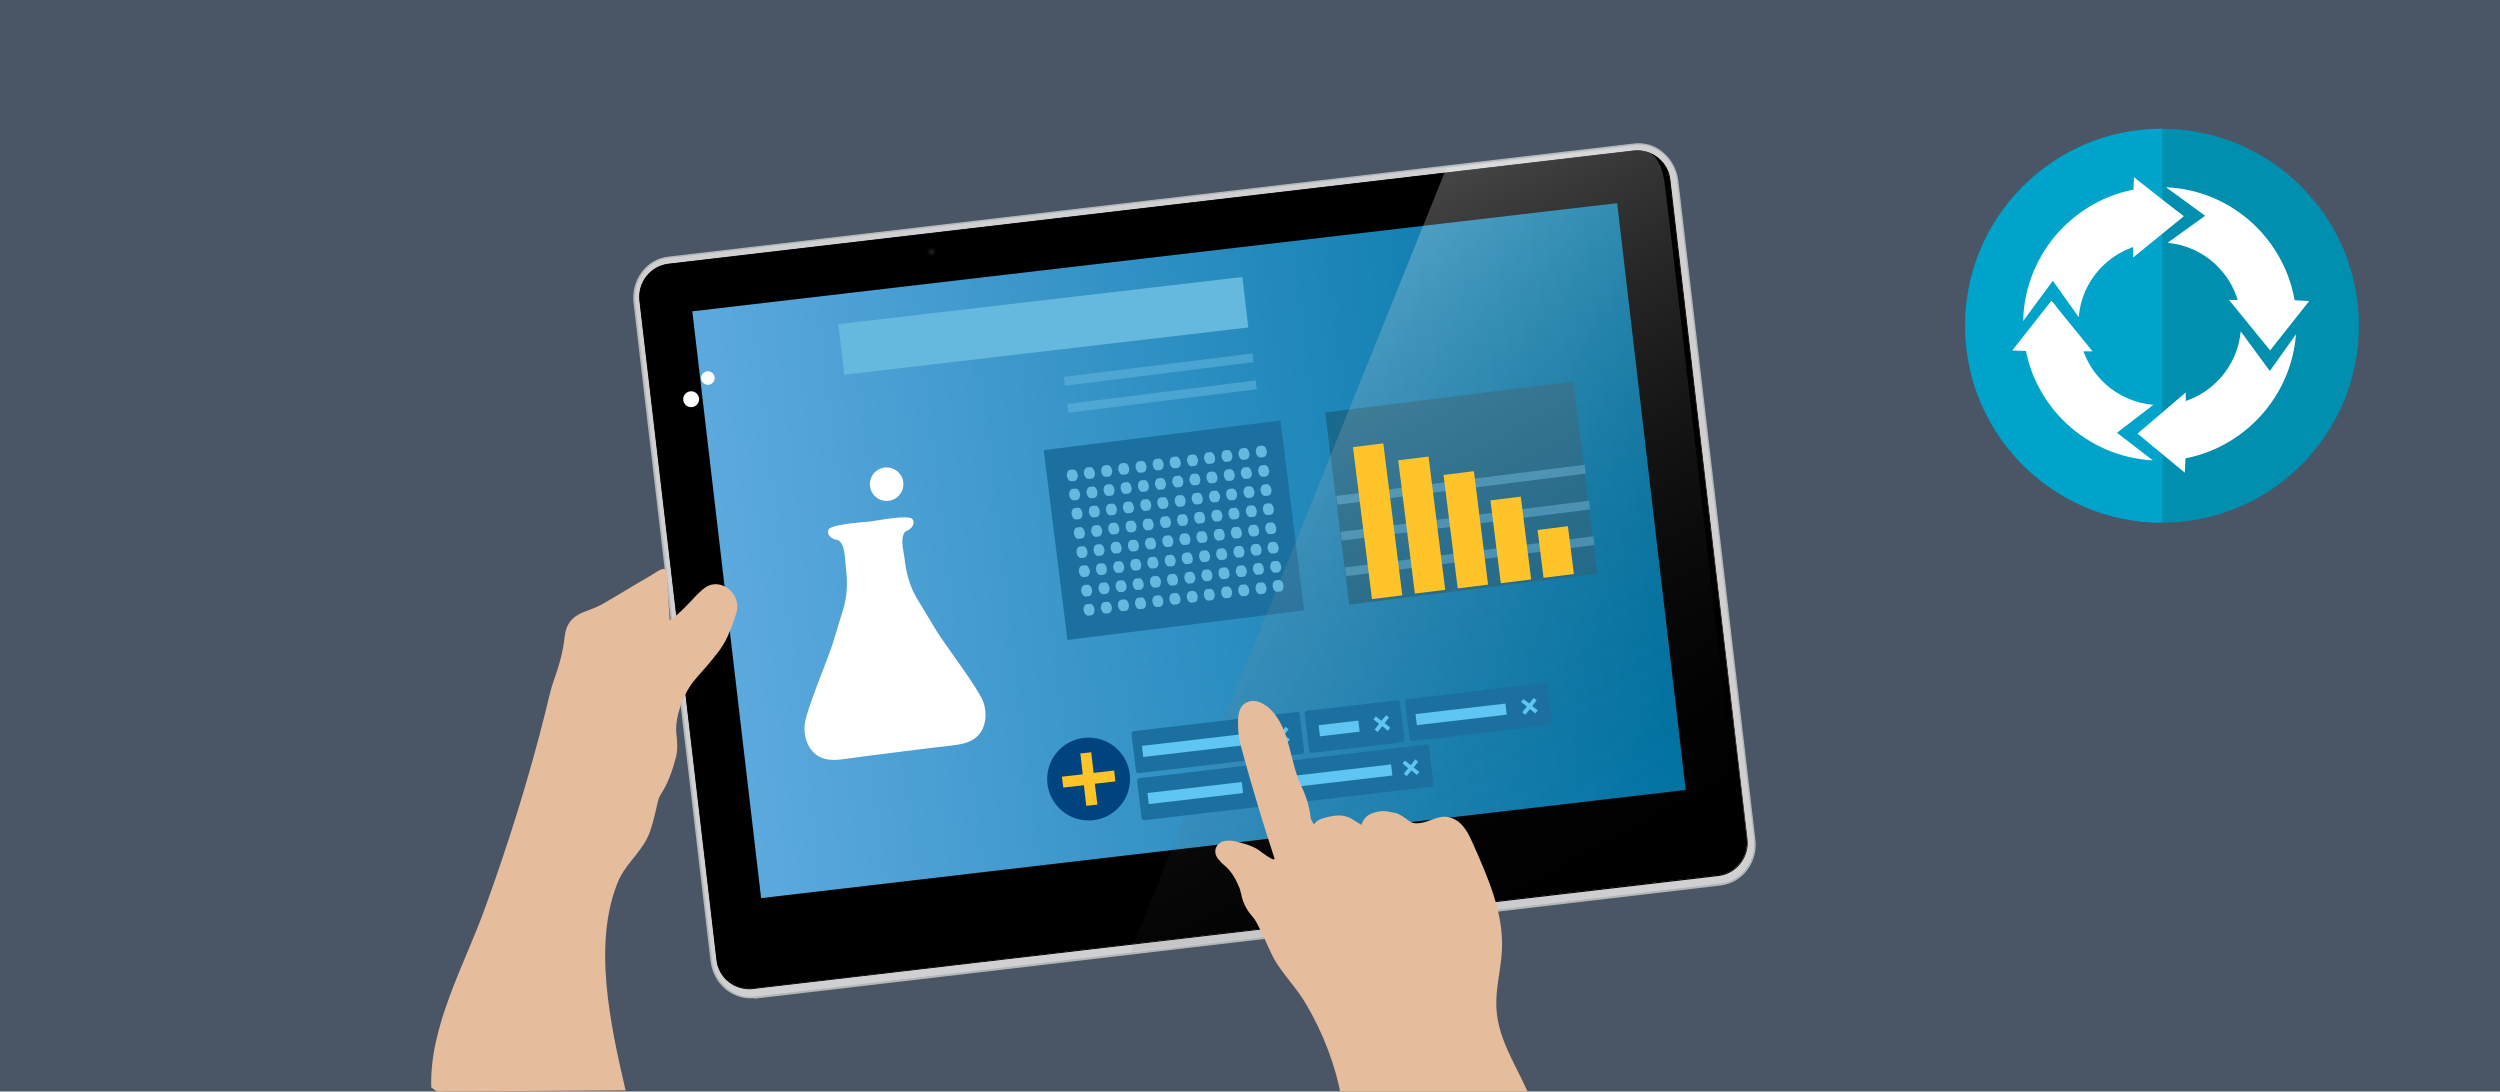
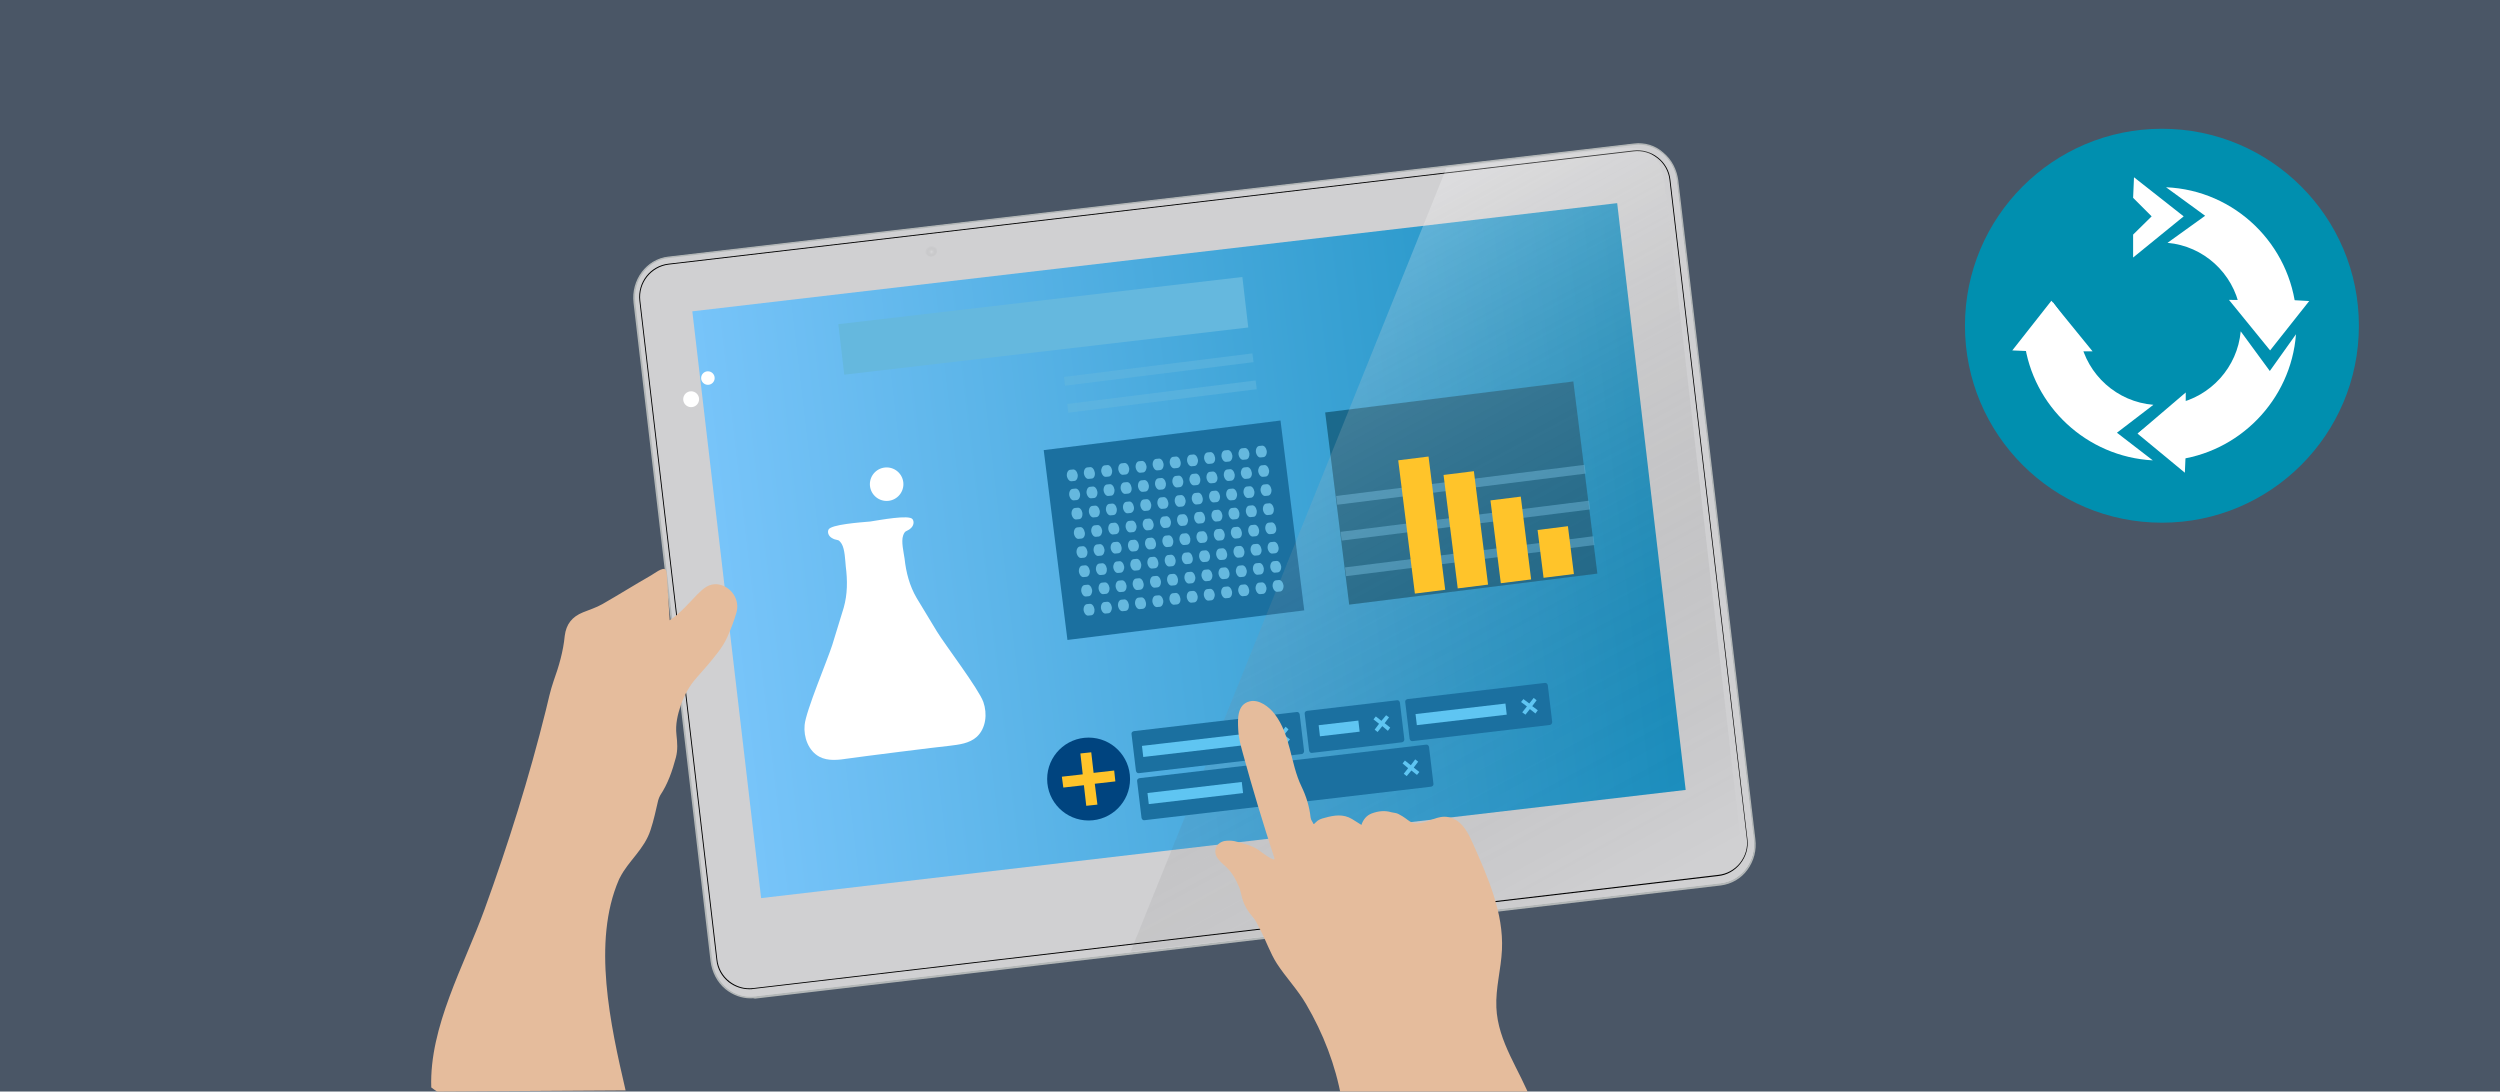
<svg xmlns="http://www.w3.org/2000/svg" version="1.1" id="레이어_1" x="0px" y="0px" viewBox="0 0 850.4 371.3" style="enable-background:new 0 0 850.4 371.3;" xml:space="preserve">
  <style type="text/css">
	.st0{fill:#4A5666;}
	.st1{fill:#008FAF;}
	.st2{fill:#00A3CA;}
	.st3{fill:#FFFFFF;}
	.st4{fill:#D0D0D2;}
	.st5{fill:#B3B7B7;}
	.st6{opacity:0.871;fill:url(#SVGID_1_);enable-background:new    ;}
	.st7{fill:#1B698C;}
	.st8{opacity:0.54;fill:none;stroke:#65B8DE;stroke-width:3;stroke-miterlimit:10;enable-background:new    ;}
	.st9{fill:#1B70A0;}
	.st10{opacity:0.264;fill:url(#SVGID_00000073719913124326534450000011594755912846835375_);enable-background:new    ;}
	.st11{fill:#00447F;}
	.st12{fill:#FFC42A;}
	.st13{fill:#5FC5F2;}
	.st14{fill:#E5BC9C;}
	.st15{fill:none;}
	.st16{fill:#65B8DE;}
	.st17{opacity:0.164;fill:url(#SVGID_00000145762242428546734120000005454953011011311745_);enable-background:new    ;}
</style>
  <rect class="st0" width="850.4" height="371.3" />
  <g>
    <g>
      <circle class="st1" cx="735.4" cy="110.8" r="67" />
-       <path class="st2" d="M735.5,177.8c-37,0-67-30-67-67s30-67,67-67" />
    </g>
    <g>
      <g>
-         <path class="st3" d="M742.7,73.4L729.5,83c-12.1,2.3-21.4,12.4-22.4,24.9l-8.8-12.4l-10.1,13.7c0.5-23.5,18.5-42.8,41.4-45.3     L742.7,73.4z" />
        <path class="st3" d="M772.2,118.8l-10.3-13.9c-2.3-12-12.3-21.2-24.6-22.3l12.8-9.2l-13.3-9.7c23.5,1,42.4,19.5,44.3,42.7     L772.2,118.8z" />
        <path class="st3" d="M698.3,102.8l9.3,12.8c2.4,11.9,12.5,21.1,24.9,22.1l-12.4,9.5l12.2,9.4c-22.5-1.2-40.9-18.4-43.7-40.5     L698.3,102.8z" />
        <path class="st3" d="M727.4,147.3l12.8-10c11.8-2.4,20.9-12.4,22-24.6l9.9,13.5l8.9-12.5c-1.7,22.4-19.4,40.5-41.6,42.8     L727.4,147.3z" />
      </g>
      <polygon class="st3" points="725.6,79.8 731.9,73.6 725.6,67.3 725.9,60.3 742.8,73.6 725.6,87.6   " />
      <polygon class="st3" points="743.5,141.2 737.3,147.5 743.5,153.8 743.2,160.8 727.1,147.5 743.5,133.5   " />
      <polygon class="st3" points="704.1,119.5 697.8,113.2 691.6,119.5 684.5,119.2 697.8,102.3 711.8,119.5   " />
      <polygon class="st3" points="765.9,102.1 772.2,108.3 778.4,102 785.5,102.4 772.2,119.2 758.2,102   " />
    </g>
  </g>
  <g>
    <g>
      <path class="st4" d="M227.2,87.5L555.9,49c7.2-0.8,13.8,4.7,14.7,12.3l26.2,224c0.9,7.7-4.2,14.5-11.5,15.4l-328.6,38.5    c-7.2,0.8-13.8-4.7-14.7-12.3l-26.2-224C214.9,95.2,220,88.3,227.2,87.5L227.2,87.5z" />
      <path class="st5" d="M255.3,339.6c-3.1,0-6-1.1-8.5-3.1c-2.9-2.4-4.6-5.8-5.1-9.5l-26.2-224c-0.9-7.8,4.4-14.8,11.7-15.7    l328.7-38.5c3.6-0.4,7.1,0.6,9.9,3.1c2.9,2.4,4.6,5.8,5.1,9.5l26.2,224c0.5,3.8-0.5,7.5-2.7,10.5c-2.2,3-5.4,4.8-9,5.3    l-328.6,38.5C256.3,339.5,255.8,339.6,255.3,339.6L255.3,339.6z M227.3,87.8c-7.1,0.8-12.1,7.6-11.2,15.1l26.2,224    c0.4,3.6,2.2,6.9,4.9,9.2c2.7,2.3,6.1,3.3,9.5,2.9l328.7-38.5c3.4-0.4,6.5-2.2,8.6-5c2.1-2.8,3.1-6.4,2.6-10.1l-26.2-224    c-0.4-3.6-2.2-6.9-4.9-9.2c-2.7-2.3-6.1-3.3-9.5-2.9L227.3,87.8L227.3,87.8z" />
-       <path d="M227.4,89.8l328.2-38.5c6.2-0.7,11.7,3.7,12.4,9.8l26.2,224.2c0.7,6.2-3.7,11.7-9.8,12.4l-328.2,38.5    c-6.2,0.7-11.7-3.7-12.4-9.8l-26.2-224.2C216.9,96.1,221.3,90.6,227.4,89.8L227.4,89.8z" />
      <path d="M255,336.5c-2.6,0-5-0.8-7.1-2.4c-2.4-1.9-3.9-4.6-4.2-7.6l-26.2-224.2c-0.7-6.2,3.7-11.9,9.9-12.6l328.2-38.5    c3-0.4,6,0.5,8.4,2.4c2.4,1.9,3.9,4.6,4.2,7.6l26.2,224.2c0.4,3-0.5,6-2.4,8.4c-1.9,2.4-4.6,3.9-7.6,4.2l-328.2,38.4    C255.9,336.5,255.5,336.5,255,336.5L255,336.5z M227.5,90c-6,0.7-10.4,6.2-9.7,12.3L244,326.4c0.3,2.9,1.8,5.6,4.1,7.4    c2.3,1.8,5.2,2.7,8.2,2.3l328.2-38.5c2.9-0.3,5.6-1.8,7.4-4.1c1.8-2.3,2.7-5.2,2.3-8.2L567.9,61.2c-0.3-2.9-1.8-5.6-4.1-7.4    c-2.3-1.8-5.2-2.7-8.2-2.3L227.5,90L227.5,90z" />
      <linearGradient id="SVGID_1_" gradientUnits="userSpaceOnUse" x1="250.278" y1="331.533" x2="566.979" y2="331.533" gradientTransform="matrix(0.993 -0.116 0.116 0.987 -39.683 -92.38)">
        <stop offset="0" style="stop-color:#6AC2FF" />
        <stop offset="1" style="stop-color:#0087BF" />
      </linearGradient>
      <polygon class="st6" points="235.5,105.9 550.1,69.1 573.4,268.7 258.9,305.5   " />
      <rect x="454.7" y="134.6" transform="matrix(0.992 -0.124 0.124 0.992 -16.985 63.16)" class="st7" width="85.1" height="65.9" />
      <line class="st8" x1="457.7" y1="194.5" x2="542.2" y2="183.9" />
      <line class="st8" x1="456.2" y1="182.4" x2="540.7" y2="171.8" />
      <line class="st8" x1="454.7" y1="170.2" x2="539.2" y2="159.6" />
      <rect x="358.9" y="147.7" transform="matrix(0.992 -0.124 0.124 0.992 -19.316 51.096)" class="st9" width="81.2" height="65.1" />
      <linearGradient id="SVGID_00000032621495236980353400000009884954408801696672_" gradientUnits="userSpaceOnUse" x1="468.603" y1="240.048" x2="559.527" y2="465.319" gradientTransform="matrix(1.002 -0.117 0.117 0.999 -73.337 -86.265)">
        <stop offset="0" style="stop-color:#FFFFFF" />
        <stop offset="1" style="stop-color:#000000;stop-opacity:0" />
      </linearGradient>
      <path style="opacity:0.264;fill:url(#SVGID_00000032621495236980353400000009884954408801696672_);enable-background:new    ;" d="    M492,57.2L384.6,323.7l209.1-23.8c0,0-26-227.7-27.5-237.8c-1.6-10.6-6.3-12.5-15.7-11.6C540.8,51.5,492,57.2,492,57.2L492,57.2z" />
      <circle class="st11" cx="370.3" cy="265" r="14.1" />
      <polygon class="st12" points="379,262.1 372,262.9 371.2,255.9 367.5,256.3 368.3,263.4 361.2,264.2 361.7,267.9 368.7,267.1     369.5,274.1 373.3,273.7 372.4,266.6 379.4,265.8   " />
      <path class="st9" d="M442.8,256.5l-55.4,6.5c-0.5,0.1-0.9-0.3-1-0.8l-1.5-12.5c-0.1-0.5,0.3-0.9,0.8-1l55.4-6.5    c0.5-0.1,0.9,0.3,1,0.8l1.5,12.5C443.6,256,443.2,256.5,442.8,256.5z" />
      <polygon class="st13" points="438.8,251.5 436.8,250 438.3,248.1 437.3,247.2 435.8,249.2 433.8,247.7 433,248.7 435,250.2     433.4,252.2 434.5,253 436,251 437.9,252.6   " />
      <path class="st9" d="M476.9,252.5l-30.6,3.6c-0.5,0.1-0.9-0.3-1-0.8l-1.5-12.5c-0.1-0.5,0.3-0.9,0.8-1l30.6-3.6    c0.5-0.1,0.9,0.3,1,0.8l1.5,12.5C477.7,252,477.4,252.4,476.9,252.5z" />
      <polygon class="st13" points="472.9,247.5 471,246 472.5,244 471.5,243.3 469.9,245.2 468,243.7 467.2,244.7 469.1,246.2     467.6,248.2 468.6,249 470.2,247 472.1,248.6   " />
      <path class="st9" d="M527.2,246.6l-46.7,5.5c-0.5,0.1-0.9-0.3-1-0.8l-1.5-12.5c-0.1-0.5,0.3-0.9,0.8-1l46.7-5.5    c0.5-0.1,0.9,0.3,1,0.8l1.5,12.5C528,246.1,527.6,246.6,527.2,246.6z" />
      <polygon class="st13" points="523.1,241.6 521.2,240.2 522.7,238.2 521.7,237.4 520.2,239.3 518.2,237.8 517.4,238.8 519.4,240.3     517.8,242.3 518.9,243.1 520.4,241.2 522.3,242.7   " />
      <path class="st9" d="M486.8,267.6l-46.7,5.5c-0.5,0.1-0.9-0.3-1-0.8l-1.5-12.5c-0.1-0.5,0.3-0.9,0.8-1l46.7-5.5    c0.5-0.1,0.9,0.3,1,0.8l1.5,12.5C487.7,267.1,487.3,267.5,486.8,267.6z" />
      <polygon class="st13" points="482.8,262.6 480.9,261.1 482.4,259.1 481.4,258.3 479.9,260.3 477.9,258.7 477.1,259.7 479,261.3     477.5,263.2 478.5,264 480.1,262.1 482,263.6   " />
      <path class="st9" d="M436,273.5l-46.7,5.5c-0.5,0.1-0.9-0.3-1-0.8l-1.5-12.5c-0.1-0.5,0.3-0.9,0.8-1l46.7-5.5    c0.5-0.1,0.9,0.3,1,0.8l1.5,12.5C436.8,273.1,436.4,273.5,436,273.5L436,273.5z" />
      <polygon class="st13" points="431.9,268.6 430,267 431.5,265.1 430.5,264.3 428.9,266.2 427,264.7 426.2,265.7 428.2,267.2     426.6,269.2 427.6,270 429.2,268 431.1,269.6   " />
      <rect x="388.7" y="251.4" transform="matrix(0.993 -0.116 0.116 0.993 -26.692 49.17)" class="st13" width="38.7" height="3.8" />
      <rect x="448.9" y="245.8" transform="matrix(0.993 -0.116 0.116 0.993 -25.718 54.679)" class="st13" width="13.6" height="3.8" />
      <rect x="481.8" y="241" transform="matrix(0.993 -0.116 0.116 0.993 -24.875 59.47)" class="st13" width="30.8" height="3.8" />
-       <rect x="441.4" y="261.8" transform="matrix(0.993 -0.116 0.116 0.993 -27.569 55.005)" class="st13" width="32.3" height="3.8" />
      <rect x="390.6" y="267.8" transform="matrix(0.993 -0.116 0.116 0.993 -28.603 49.133)" class="st13" width="32.3" height="3.8" />
      <path class="st14" d="M244.4,198.8c-3.2-0.5-5.2,1.4-7.3,3.5c-2.8,2.9-5.9,6.5-9.3,8.7c-0.3-5.2-0.7-10.4-1-15.7    c0-0.5-0.1-1.1-0.4-1.5c-0.9-1.1-4.1,1.5-4.9,1.9c-5.6,3.2-11,6.6-16.6,9.8c-2.1,1.2-4.4,1.9-6.6,2.8c-3.7,1.5-5.7,4-6.2,8    c-0.5,5.3-2,10.4-3.8,15.4c-1.1,3.2-1.8,6.5-2.6,9.8c-5.7,23-12.8,45.6-20.9,67.9c-6.9,19-18.8,39.9-18.1,60.5    c0.7,0.5,1.3,1,2,1.4l64.1-0.4c-5.2-22.4-11.4-50.5-2.3-71.6c0.1-0.3,0.3-0.6,0.4-0.8c2.8-5.6,8.3-9.6,10.4-16.2    c1.1-3.3,1.8-6.7,2.6-10.1c0.2-0.6,0.4-1.2,0.7-1.7c2.6-3.9,4.1-8.3,5.3-12.8c0.7-2.6,0.5-5.1,0.2-7.8c-0.4-3.5,0.4-6.8,1.5-10.1    c1.2-3.4,2.9-6.5,5.3-9.2c2.6-2.9,5.1-5.8,7.4-8.8c1.2-1.6,2.3-3.3,3.1-5.1c1.2-2.7,2.3-5.5,3.1-8.3    C251.8,204,248.7,199.5,244.4,198.8L244.4,198.8z" />
      <line class="st15" x1="364.3" y1="161.8" x2="430.3" y2="153.5" />
      <path class="st16" d="M429.8,155.5l-1,0.1c-0.7,0.1-1.4-0.7-1.6-1.8c-0.1-1.1,0.4-2,1.1-2.1l1-0.1c0.7-0.1,1.4,0.7,1.6,1.8    C431,154.5,430.5,155.4,429.8,155.5z M423.9,156.3l-1,0.1c-0.7,0.1-1.4-0.7-1.6-1.8c-0.1-1,0.4-2,1.1-2.1l1-0.1    c0.7-0.1,1.4,0.7,1.6,1.8C425.1,155.2,424.7,156.2,423.9,156.3z M418.1,157l-1,0.1c-0.7,0.1-1.4-0.7-1.6-1.8    c-0.1-1.1,0.4-2,1.1-2.1l1-0.1c0.7-0.1,1.4,0.7,1.6,1.8C419.3,156,418.8,156.9,418.1,157L418.1,157z M412.2,157.7l-1,0.1    c-0.7,0.1-1.4-0.7-1.6-1.8c-0.1-1.1,0.4-2,1.1-2.1l1-0.1c0.7-0.1,1.4,0.7,1.6,1.8C413.5,156.7,413,157.6,412.2,157.7z     M406.4,158.5l-1,0.1c-0.7,0.1-1.4-0.7-1.6-1.8c-0.1-1.1,0.4-2,1.1-2.1l1-0.1c0.7-0.1,1.4,0.7,1.6,1.8    C407.6,157.4,407.1,158.4,406.4,158.5z M400.5,159.2l-1,0.1c-0.7,0.1-1.4-0.7-1.6-1.8c-0.1-1.1,0.4-2,1.1-2.1l1-0.1    c0.7-0.1,1.4,0.7,1.6,1.8C401.8,158.2,401.3,159.1,400.5,159.2z M394.7,159.9l-1,0.1c-0.7,0.1-1.4-0.7-1.6-1.8    c-0.1-1.1,0.4-2,1.1-2.1l1-0.1c0.7-0.1,1.4,0.7,1.6,1.8C395.9,158.9,395.4,159.8,394.7,159.9z M388.9,160.7l-1,0.1    c-0.7,0.1-1.4-0.7-1.6-1.8c-0.1-1.1,0.4-2,1.1-2.1l1-0.1c0.7-0.1,1.4,0.7,1.6,1.8C390.1,159.6,389.6,160.6,388.9,160.7z     M383,161.4l-1,0.1c-0.7,0.1-1.4-0.7-1.6-1.8c-0.1-1.1,0.4-2,1.1-2.1l1-0.1c0.7-0.1,1.4,0.7,1.6,1.8    C384.2,160.4,383.7,161.3,383,161.4z M377.2,162.1l-1,0.1c-0.7,0.1-1.4-0.7-1.6-1.8c-0.1-1,0.4-2,1.1-2.1l1-0.1    c0.7-0.1,1.4,0.7,1.6,1.8C378.4,161.1,377.9,162,377.2,162.1z M371.3,162.8l-1,0.1c-0.7,0.1-1.4-0.7-1.6-1.8    c-0.1-1.1,0.4-2,1.1-2.1l1-0.1c0.7-0.1,1.4,0.7,1.6,1.8C372.6,161.8,372.1,162.8,371.3,162.8z M365.5,163.6l-1,0.1    c-0.7,0.1-1.4-0.7-1.6-1.8c-0.1-1.1,0.4-2,1.1-2.1l1-0.1c0.7-0.1,1.4,0.7,1.6,1.8C366.7,162.6,366.2,163.5,365.5,163.6z" />
      <line class="st15" x1="365.1" y1="168.3" x2="431.1" y2="160" />
      <path class="st16" d="M430.6,162.1l-1,0.1c-0.7,0.1-1.4-0.7-1.6-1.8c-0.1-1,0.4-2,1.1-2.1l1-0.1c0.7-0.1,1.4,0.7,1.6,1.8    C431.8,161,431.3,162,430.6,162.1z M424.7,162.8l-1,0.1c-0.7,0.1-1.4-0.7-1.6-1.8c-0.1-1,0.4-2,1.1-2.1l1-0.1    c0.7-0.1,1.4,0.7,1.6,1.8C426,161.7,425.5,162.7,424.7,162.8z M418.9,163.5l-1,0.1c-0.7,0.1-1.4-0.7-1.6-1.8    c-0.1-1.1,0.4-2,1.1-2.1l1-0.1c0.7-0.1,1.4,0.7,1.6,1.8C420.1,162.5,419.6,163.4,418.9,163.5L418.9,163.5z M413,164.3l-1,0.1    c-0.7,0.1-1.4-0.7-1.6-1.8c-0.1-1.1,0.4-2,1.1-2.1l1-0.1c0.7-0.1,1.4,0.7,1.6,1.8C414.3,163.2,413.8,164.2,413,164.3z M407.2,165    l-1,0.1c-0.7,0.1-1.4-0.7-1.6-1.8c-0.1-1,0.4-2,1.1-2.1l1-0.1c0.7-0.1,1.4,0.7,1.6,1.8C408.4,163.9,408,164.9,407.2,165z     M401.4,165.7l-1,0.1c-0.7,0.1-1.4-0.7-1.6-1.8c-0.1-1.1,0.4-2,1.1-2.1l1-0.1c0.7-0.1,1.4,0.7,1.6,1.8    C402.6,164.7,402.1,165.6,401.4,165.7z M395.5,166.5l-1,0.1c-0.7,0.1-1.4-0.7-1.6-1.8c-0.1-1.1,0.4-2,1.1-2.1l1-0.1    c0.7-0.1,1.4,0.7,1.6,1.8C396.7,165.4,396.3,166.3,395.5,166.5z M389.7,167.2l-1,0.1c-0.7,0.1-1.4-0.7-1.6-1.8    c-0.1-1.1,0.4-2,1.1-2.1l1-0.1c0.7-0.1,1.4,0.7,1.6,1.8C390.9,166.2,390.4,167.1,389.7,167.2z M383.8,167.9l-1,0.1    c-0.7,0.1-1.4-0.7-1.6-1.8c-0.1-1.1,0.4-2,1.1-2.1l1-0.1c0.7-0.1,1.4,0.7,1.6,1.8C385.1,166.9,384.6,167.8,383.8,167.9z     M378,168.6l-1,0.1c-0.7,0.1-1.4-0.7-1.6-1.8c-0.1-1.1,0.4-2,1.1-2.1l1-0.1c0.7-0.1,1.4,0.7,1.6,1.8    C379.2,167.6,378.7,168.6,378,168.6z M372.2,169.4l-1,0.1c-0.7,0.1-1.4-0.7-1.6-1.8c-0.1-1,0.4-2,1.1-2.1l1-0.1    c0.7-0.1,1.4,0.7,1.6,1.8C373.4,168.4,372.9,169.3,372.2,169.4z M366.3,170.1l-1,0.1c-0.7,0.1-1.4-0.7-1.6-1.8    c-0.1-1.1,0.4-2,1.1-2.1l1-0.1c0.7-0.1,1.4,0.7,1.6,1.8C367.5,169.1,367,170,366.3,170.1z" />
      <line class="st15" x1="365.9" y1="174.9" x2="431.9" y2="166.6" />
      <path class="st16" d="M431.4,168.6l-1,0.1c-0.7,0.1-1.4-0.7-1.6-1.8c-0.1-1,0.4-2,1.1-2.1l1-0.1c0.7-0.1,1.4,0.7,1.6,1.8    C432.6,167.6,432.1,168.5,431.4,168.6z M425.6,169.3l-1,0.1c-0.7,0.1-1.4-0.7-1.6-1.8c-0.1-1.1,0.4-2,1.1-2.1l1-0.1    c0.7-0.1,1.4,0.7,1.6,1.8C426.8,168.3,426.3,169.2,425.6,169.3z M419.7,170.1l-1,0.1c-0.7,0.1-1.4-0.7-1.6-1.8    c-0.1-1.1,0.4-2,1.1-2.1l1-0.1c0.7-0.1,1.4,0.7,1.6,1.8C420.9,169,420.4,170,419.7,170.1L419.7,170.1z M413.9,170.8l-1,0.1    c-0.7,0.1-1.4-0.7-1.6-1.8c-0.1-1.1,0.4-2,1.1-2.1l1-0.1c0.7-0.1,1.4,0.7,1.6,1.8C415.1,169.8,414.6,170.7,413.9,170.8z     M408,171.5l-1,0.1c-0.7,0.1-1.4-0.7-1.6-1.8c-0.1-1.1,0.4-2,1.1-2.1l1-0.1c0.7-0.1,1.4,0.7,1.6,1.8S408.8,171.4,408,171.5z     M402.2,172.3l-1,0.1c-0.7,0.1-1.4-0.7-1.6-1.8c-0.1-1.1,0.4-2,1.1-2.1l1-0.1c0.7-0.1,1.4,0.7,1.6,1.8    C403.4,171.2,402.9,172.2,402.2,172.3z M396.3,173l-1,0.1c-0.7,0.1-1.4-0.7-1.6-1.8c-0.1-1.1,0.4-2,1.1-2.1l1-0.1    c0.7-0.1,1.4,0.7,1.6,1.8C397.6,171.9,397.1,172.9,396.3,173z M390.5,173.7l-1,0.1c-0.7,0.1-1.4-0.7-1.6-1.8    c-0.1-1.1,0.4-2,1.1-2.1l1-0.1c0.7-0.1,1.4,0.7,1.6,1.8C391.7,172.7,391.2,173.6,390.5,173.7z M384.6,174.5l-1,0.1    c-0.7,0.1-1.4-0.7-1.6-1.8c-0.1-1.1,0.4-2,1.1-2.1l1-0.1c0.7-0.1,1.4,0.7,1.6,1.8C385.9,173.4,385.4,174.3,384.6,174.5z     M378.8,175.2l-1,0.1c-0.7,0.1-1.4-0.7-1.6-1.8c-0.1-1.1,0.4-2,1.1-2.1l1-0.1c0.7-0.1,1.4,0.7,1.6,1.8    C380,174.1,379.6,175.1,378.8,175.2z M373,175.9l-1,0.1c-0.7,0.1-1.4-0.7-1.6-1.8c-0.1-1.1,0.4-2,1.1-2.1l1-0.1    c0.7-0.1,1.4,0.7,1.6,1.8C374.2,174.9,373.7,175.8,373,175.9z M367.1,176.6l-1,0.1c-0.7,0.1-1.4-0.7-1.6-1.8    c-0.1-1.1,0.4-2,1.1-2.1l1-0.1c0.7-0.1,1.4,0.7,1.6,1.8C368.3,175.6,367.9,176.5,367.1,176.6z" />
      <line class="st15" x1="366.7" y1="181.4" x2="432.7" y2="173.1" />
      <path class="st16" d="M432.2,175.1l-1,0.1c-0.7,0.1-1.4-0.7-1.6-1.8c-0.1-1.1,0.4-2,1.1-2.1l1-0.1c0.7-0.1,1.4,0.7,1.6,1.8    C433.4,174.1,433,175,432.2,175.1z M426.4,175.8l-1,0.1c-0.7,0.1-1.4-0.7-1.6-1.8c-0.1-1.1,0.4-2,1.1-2.1l1-0.1    c0.7-0.1,1.4,0.7,1.6,1.8C427.6,174.8,427.1,175.8,426.4,175.8z M420.5,176.6l-1,0.1c-0.7,0.1-1.4-0.7-1.6-1.8    c-0.1-1.1,0.4-2,1.1-2.1l1-0.1c0.7-0.1,1.4,0.7,1.6,1.8C421.7,175.6,421.3,176.5,420.5,176.6z M414.7,177.3l-1,0.1    c-0.7,0.1-1.4-0.7-1.6-1.8c-0.1-1.1,0.4-2,1.1-2.1l1-0.1c0.7-0.1,1.4,0.7,1.6,1.8C415.9,176.3,415.4,177.2,414.7,177.3z     M408.8,178l-1,0.1c-0.7,0.1-1.4-0.7-1.6-1.8c-0.1-1.1,0.4-2,1.1-2.1l1-0.1c0.7-0.1,1.4,0.7,1.6,1.8    C410.1,177,409.6,178,408.8,178z M403,178.8l-1,0.1c-0.7,0.1-1.4-0.7-1.6-1.8c-0.1-1.1,0.4-2,1.1-2.1l1-0.1    c0.7-0.1,1.4,0.7,1.6,1.8C404.2,177.7,403.7,178.7,403,178.8z M397.2,179.5l-1,0.1c-0.7,0.1-1.4-0.7-1.6-1.8    c-0.1-1.1,0.4-2,1.1-2.1l1-0.1c0.7-0.1,1.4,0.7,1.6,1.8C398.4,178.5,397.9,179.4,397.2,179.5z M391.3,180.3l-1,0.1    c-0.7,0.1-1.4-0.7-1.6-1.8c-0.1-1.1,0.4-2,1.1-2.1l1-0.1c0.7-0.1,1.4,0.7,1.6,1.8C392.6,179.2,392,180.2,391.3,180.3z M385.5,181    l-1,0.1c-0.7,0.1-1.4-0.7-1.6-1.8c-0.1-1.1,0.4-2,1.1-2.1l1-0.1c0.7-0.1,1.4,0.7,1.6,1.8C386.7,179.9,386.2,180.9,385.5,181z     M379.6,181.7l-1,0.1c-0.7,0.1-1.4-0.7-1.6-1.8c-0.1-1.1,0.4-2,1.1-2.1l1-0.1c0.7-0.1,1.4,0.7,1.6,1.8    C380.9,180.7,380.4,181.6,379.6,181.7z M373.8,182.5l-1,0.1c-0.7,0.1-1.4-0.7-1.6-1.8c-0.1-1.1,0.4-2,1.1-2.1l1-0.1    c0.7-0.1,1.4,0.7,1.6,1.8C375,181.4,374.5,182.3,373.8,182.5z M367.9,183.2l-1,0.1c-0.7,0.1-1.4-0.7-1.6-1.8    c-0.1-1.1,0.4-2,1.1-2.1l1-0.1c0.7-0.1,1.4,0.7,1.6,1.8C369.2,182.1,368.7,183.1,367.9,183.2z" />
      <line class="st15" x1="367.5" y1="187.9" x2="433.6" y2="179.6" />
      <path class="st16" d="M433,181.6l-1,0.1c-0.7,0.1-1.4-0.7-1.6-1.8c-0.1-1.1,0.4-2,1.1-2.1l1-0.1c0.7-0.1,1.4,0.7,1.6,1.8    C434.3,180.6,433.8,181.5,433,181.6z M427.2,182.4l-1,0.1c-0.7,0.1-1.4-0.7-1.6-1.8c-0.1-1.1,0.4-2,1.1-2.1l1-0.1    c0.7-0.1,1.4,0.7,1.6,1.8C428.4,181.4,427.9,182.3,427.2,182.4z M421.3,183.1l-1,0.1c-0.7,0.1-1.4-0.7-1.6-1.8    c-0.1-1.1,0.4-2,1.1-2.1l1-0.1c0.7-0.1,1.4,0.7,1.6,1.8C422.6,182.1,422.1,183,421.3,183.1z M415.5,183.8l-1,0.1    c-0.7,0.1-1.4-0.7-1.6-1.8c-0.1-1.1,0.4-2,1.1-2.1l1-0.1c0.7-0.1,1.4,0.7,1.6,1.8C416.7,182.8,416.2,183.8,415.5,183.8z     M409.6,184.6l-1,0.1c-0.7,0.1-1.4-0.7-1.6-1.8c-0.1-1.1,0.4-2,1.1-2.1l1-0.1c0.7-0.1,1.4,0.7,1.6,1.8    C410.9,183.6,410.4,184.5,409.6,184.6z M403.8,185.3l-1,0.1c-0.7,0.1-1.4-0.7-1.6-1.8c-0.1-1.1,0.4-2,1.1-2.1l1-0.1    c0.7-0.1,1.4,0.7,1.6,1.8C405,184.3,404.6,185.2,403.8,185.3z M398,186l-1,0.1c-0.7,0.1-1.4-0.7-1.6-1.8c-0.1-1.1,0.4-2,1.1-2.1    l1-0.1c0.7-0.1,1.4,0.7,1.6,1.8C399.2,185,398.7,186,398,186z M392.1,186.8l-1,0.1c-0.7,0.1-1.4-0.7-1.6-1.8    c-0.1-1.1,0.4-2,1.1-2.1l1-0.1c0.7-0.1,1.4,0.7,1.6,1.8C393.4,185.7,392.9,186.7,392.1,186.8z M386.3,187.5l-1,0.1    c-0.7,0.1-1.4-0.7-1.6-1.8c-0.1-1.1,0.4-2,1.1-2.1l1-0.1c0.7-0.1,1.4,0.7,1.6,1.8C387.5,186.5,387,187.4,386.3,187.5L386.3,187.5z     M380.4,188.2l-1,0.1c-0.7,0.1-1.4-0.7-1.6-1.8c-0.1-1.1,0.4-2,1.1-2.1l1-0.1c0.7-0.1,1.4,0.7,1.6,1.8    C381.7,187.2,381.2,188.1,380.4,188.2L380.4,188.2z M374.6,189l-1,0.1c-0.7,0.1-1.4-0.7-1.6-1.8c-0.1-1.1,0.4-2,1.1-2.1l1-0.1    c0.7-0.1,1.4,0.7,1.6,1.8C375.8,187.9,375.3,188.9,374.6,189L374.6,189z M368.8,189.7l-1,0.1c-0.7,0.1-1.4-0.7-1.6-1.8    c-0.1-1.1,0.4-2,1.1-2.1l1-0.1c0.7-0.1,1.4,0.7,1.6,1.8C370,188.7,369.5,189.6,368.8,189.7L368.8,189.7z" />
      <line class="st15" x1="368.4" y1="194.4" x2="434.4" y2="186.2" />
      <path class="st16" d="M433.8,188.2l-1,0.1c-0.7,0.1-1.4-0.7-1.6-1.8c-0.1-1.1,0.4-2,1.1-2.1l1-0.1c0.7-0.1,1.4,0.7,1.6,1.8    C435.1,187.1,434.6,188.1,433.8,188.2L433.8,188.2z M428,188.9l-1,0.1c-0.7,0.1-1.4-0.7-1.6-1.8c-0.1-1.1,0.4-2,1.1-2.1l1-0.1    c0.7-0.1,1.4,0.7,1.6,1.8C429.3,187.9,428.7,188.8,428,188.9L428,188.9z M422.2,189.6l-1,0.1c-0.7,0.1-1.4-0.7-1.6-1.8    c-0.1-1.1,0.4-2,1.1-2.1l1-0.1c0.7-0.1,1.4,0.7,1.6,1.8C423.4,188.6,422.9,189.5,422.2,189.6L422.2,189.6z M416.3,190.4l-1,0.1    c-0.7,0.1-1.4-0.7-1.6-1.8c-0.1-1.1,0.4-2,1.1-2.1l1-0.1c0.7-0.1,1.4,0.7,1.6,1.8C417.6,189.3,417.1,190.3,416.3,190.4    L416.3,190.4z M410.5,191.1l-1,0.1c-0.7,0.1-1.4-0.7-1.6-1.8c-0.1-1.1,0.4-2,1.1-2.1l1-0.1c0.7-0.1,1.4,0.7,1.6,1.8    C411.7,190.1,411.2,191,410.5,191.1z M404.6,191.8l-1,0.1c-0.7,0.1-1.4-0.7-1.6-1.8c-0.1-1.1,0.4-2,1.1-2.1l1-0.1    c0.7-0.1,1.4,0.7,1.6,1.8C405.9,190.8,405.4,191.7,404.6,191.8z M398.8,192.6l-1,0.1c-0.7,0.1-1.4-0.7-1.6-1.8    c-0.1-1.1,0.4-2,1.1-2.1l1-0.1c0.7-0.1,1.4,0.7,1.6,1.8C400,191.6,399.5,192.5,398.8,192.6z M392.9,193.3l-1,0.1    c-0.7,0.1-1.4-0.7-1.6-1.8c-0.1-1.1,0.4-2,1.1-2.1l1-0.1c0.7-0.1,1.4,0.7,1.6,1.8C394.2,192.3,393.7,193.2,392.9,193.3z     M387.1,194l-1,0.1c-0.7,0.1-1.4-0.7-1.6-1.8c-0.1-1.1,0.4-2,1.1-2.1l1-0.1c0.7-0.1,1.4,0.7,1.6,1.8    C388.3,193,387.8,194,387.1,194z M381.3,194.8l-1,0.1c-0.7,0.1-1.4-0.7-1.6-1.8c-0.1-1,0.4-2,1.1-2.1l1-0.1    c0.7-0.1,1.4,0.7,1.6,1.8C382.5,193.7,382,194.7,381.3,194.8z M375.4,195.5l-1,0.1c-0.7,0.1-1.4-0.7-1.6-1.8    c-0.1-1.1,0.4-2,1.1-2.1l1-0.1c0.7-0.1,1.4,0.7,1.6,1.8C376.6,194.5,376.2,195.4,375.4,195.5z M369.6,196.2l-1,0.1    c-0.7,0.1-1.4-0.7-1.6-1.8c-0.1-1.1,0.4-2,1.1-2.1l1-0.1c0.7-0.1,1.4,0.7,1.6,1.8C370.8,195.2,370.3,196.1,369.6,196.2z" />
      <line class="st15" x1="369.2" y1="201" x2="435.2" y2="192.7" />
      <path class="st16" d="M434.7,194.7l-1,0.1c-0.7,0.1-1.4-0.7-1.6-1.8c-0.1-1.1,0.4-2,1.1-2.1l1-0.1c0.7-0.1,1.4,0.7,1.6,1.8    C435.9,193.7,435.4,194.6,434.7,194.7z M428.8,195.4l-1,0.1c-0.7,0.1-1.4-0.7-1.6-1.8c-0.1-1.1,0.4-2,1.1-2.1l1-0.1    c0.7-0.1,1.4,0.7,1.6,1.8C430,194.4,429.6,195.3,428.8,195.4z M423,196.2l-1,0.1c-0.7,0.1-1.4-0.7-1.6-1.8c-0.1-1,0.4-2,1.1-2.1    l1-0.1c0.7-0.1,1.4,0.7,1.6,1.8C424.2,195.1,423.7,196.1,423,196.2z M417.1,196.9l-1,0.1c-0.7,0.1-1.4-0.7-1.6-1.8    c-0.1-1.1,0.4-2,1.1-2.1l1-0.1c0.7-0.1,1.4,0.7,1.6,1.8C418.4,195.9,417.9,196.8,417.1,196.9L417.1,196.9z M411.3,197.6l-1,0.1    c-0.7,0.1-1.4-0.7-1.6-1.8c-0.1-1,0.4-2,1.1-2.1l1-0.1c0.7-0.1,1.4,0.7,1.6,1.8C412.5,196.6,412,197.5,411.3,197.6z M405.5,198.4    l-1,0.1c-0.7,0.1-1.4-0.7-1.6-1.8c-0.1-1.1,0.4-2,1.1-2.1l1-0.1c0.7-0.1,1.4,0.7,1.6,1.8C406.7,197.3,406.2,198.3,405.5,198.4z     M399.6,199.1l-1,0.1c-0.7,0.1-1.4-0.7-1.6-1.8c-0.1-1.1,0.4-2,1.1-2.1l1-0.1c0.7-0.1,1.4,0.7,1.6,1.8    C400.8,198.1,400.4,199,399.6,199.1z M393.8,199.8l-1,0.1c-0.7,0.1-1.4-0.7-1.6-1.8c-0.1-1.1,0.4-2,1.1-2.1l1-0.1    c0.7-0.1,1.4,0.7,1.6,1.8C395,198.8,394.5,199.7,393.8,199.8z M387.9,200.6l-1,0.1c-0.7,0.1-1.4-0.7-1.6-1.8    c-0.1-1.1,0.4-2,1.1-2.1l1-0.1c0.7-0.1,1.4,0.7,1.6,1.8C389.2,199.5,388.7,200.5,387.9,200.6z M382.1,201.3l-1,0.1    c-0.7,0.1-1.4-0.7-1.6-1.8c-0.1-1.1,0.4-2,1.1-2.1l1-0.1c0.7-0.1,1.4,0.7,1.6,1.8C383.3,200.3,382.8,201.2,382.1,201.3z     M376.3,202l-1,0.1c-0.7,0.1-1.4-0.7-1.6-1.8c-0.1-1.1,0.4-2,1.1-2.1l1-0.1c0.7-0.1,1.4,0.7,1.6,1.8    C377.5,201,377,201.9,376.3,202z M370.4,202.8l-1,0.1c-0.7,0.1-1.4-0.7-1.6-1.8c-0.1-1.1,0.4-2,1.1-2.1l1-0.1    c0.7-0.1,1.4,0.7,1.6,1.8C371.6,201.7,371.1,202.7,370.4,202.8z" />
      <line class="st15" x1="370" y1="207.5" x2="436" y2="199.2" />
      <path class="st16" d="M435.5,201.2l-1,0.1c-0.7,0.1-1.4-0.7-1.6-1.8c-0.1-1.1,0.4-2,1.1-2.1l1-0.1c0.7-0.1,1.4,0.7,1.6,1.8    C436.7,200.2,436.2,201.1,435.5,201.2z M429.7,202l-1,0.1c-0.7,0.1-1.4-0.7-1.6-1.8c-0.1-1,0.4-2,1.1-2.1l1-0.1    c0.7-0.1,1.4,0.7,1.6,1.8C430.9,200.9,430.4,201.9,429.7,202z M423.8,202.7l-1,0.1c-0.7,0.1-1.4-0.7-1.6-1.8c-0.1-1,0.4-2,1.1-2.1    l1-0.1c0.7-0.1,1.4,0.7,1.6,1.8S424.5,202.6,423.8,202.7z M418,203.4l-1,0.1c-0.7,0.1-1.4-0.7-1.6-1.8c-0.1-1.1,0.4-2,1.1-2.1    l1-0.1c0.7-0.1,1.4,0.7,1.6,1.8C419.2,202.4,418.7,203.3,418,203.4L418,203.4z M412.1,204.2l-1,0.1c-0.7,0.1-1.4-0.7-1.6-1.8    c-0.1-1.1,0.4-2,1.1-2.1l1-0.1c0.7-0.1,1.4,0.7,1.6,1.8C413.3,203.1,412.8,204.1,412.1,204.2z M406.3,204.9l-1,0.1    c-0.7,0.1-1.4-0.7-1.6-1.8c-0.1-1.1,0.4-2,1.1-2.1l1-0.1c0.7-0.1,1.4,0.7,1.6,1.8C407.5,203.9,407,204.8,406.3,204.9z     M400.4,205.6l-1,0.1c-0.7,0.1-1.4-0.7-1.6-1.8c-0.1-1.1,0.4-2,1.1-2.1l1-0.1c0.7-0.1,1.4,0.7,1.6,1.8    C401.7,204.6,401.2,205.5,400.4,205.6z M394.6,206.4l-1,0.1c-0.7,0.1-1.4-0.7-1.6-1.8c-0.1-1.1,0.4-2,1.1-2.1l1-0.1    c0.7-0.1,1.4,0.7,1.6,1.8C395.8,205.3,395.3,206.3,394.6,206.4z M388.7,207.1l-1,0.1c-0.7,0.1-1.4-0.7-1.6-1.8    c-0.1-1.1,0.4-2,1.1-2.1l1-0.1c0.7-0.1,1.4,0.7,1.6,1.8C390,206.1,389.5,207,388.7,207.1z M382.9,207.8l-1,0.1    c-0.7,0.1-1.4-0.7-1.6-1.8c-0.1-1.1,0.4-2,1.1-2.1l1-0.1c0.7-0.1,1.4,0.7,1.6,1.8C384.1,206.8,383.7,207.7,382.9,207.8z     M377.1,208.6l-1,0.1c-0.7,0.1-1.4-0.7-1.6-1.8c-0.1-1.1,0.4-2,1.1-2.1l1-0.1c0.7-0.1,1.4,0.7,1.6,1.8    C378.3,207.5,377.8,208.5,377.1,208.6z M371.2,209.3l-1,0.1c-0.7,0.1-1.4-0.7-1.6-1.8c-0.1-1.1,0.4-2,1.1-2.1l1-0.1    c0.7-0.1,1.4,0.7,1.6,1.8C372.4,208.3,372,209.2,371.2,209.3z" />
      <path class="st3" d="M334.5,238.8c-1.6-4.5-13.2-19.7-15.8-24c-2.3-3.8-4.6-7.6-6.9-11.4c-2.4-4.1-3.6-8.7-4.1-13.4    c-0.3-2.1-1.2-5.8-0.5-7.8c0.1-0.4,0.3-0.7,0.4-0.9c0.6-1,1.2-0.5,2.5-1.9c0.7-0.8,0.9-2,0.3-2.8c-1.1-1.6-11.1,0.3-14.4,0.8    c-3.4,0.3-13.5,1-14.2,2.8c-0.4,1,0.1,2.1,1,2.7c1.7,1.1,2.1,0.4,2.9,1.3c0.2,0.2,0.4,0.5,0.6,0.8c1.1,1.8,1.2,5.7,1.4,7.7    c0.6,4.7,0.6,9.4-0.7,14c-1.3,4.3-2.6,8.5-3.9,12.7c-1.5,4.8-9,22.5-9.4,27.2c-0.4,4.2,1.3,8.8,5,10.8c3,1.6,6.6,1.1,9.9,0.6    c3.3-0.5,31-4,34.3-4.3c3.3-0.4,6.9-0.8,9.4-3.1C335.4,247.7,335.9,242.8,334.5,238.8L334.5,238.8z" />
      <circle class="st3" cx="301.6" cy="164.7" r="5.7" />
      <path class="st14" d="M501.1,287.1c-1.5-3.4-3.3-7.1-6.7-8.6c-4.3-1.9-7,0.7-10.9,1.4c-4.1,0.7-3.8-1-7.8-3    c-0.7-0.4-1.6-0.4-2.4-0.6c-2.3-0.7-4.5-0.4-6.7,0.4c-1.8,0.7-2.9,2.1-3.5,3.9c-1.1-0.7-2.2-1.4-3.2-2c-3-1.8-6.1-1.3-9.3-0.4    c-1.2,0.3-2.2,0.6-3.1,1.6c-0.2,0.2-0.4,0.5-0.7,0.5c-0.3-0.8-0.9-1.3-1-2.3c-0.4-3.7-1.5-7.2-3.1-10.5    c-3.8-7.9-3.6-17.4-9.1-24.6c-1.8-2.4-5.4-5.2-8.6-4.3c-4.2,1.1-4,5.9-3.8,9.6c0.1,2.6,0.8,5.2,1.5,7.8c3.3,12.1,6.9,24,10.8,35.9    c0.6,1.9-5.6-2.9-5.4-2.8c-2.5-1.6-5.4-2.3-8.3-3c-1.1-0.2-2.3-0.2-3.4,0c-2.9,0.7-3.9,3.7-2.1,6c0.6,0.8,1.3,1.5,2,2.1    c2.6,2.1,4.1,4.9,5.3,7.8c0.4,1.1,0.6,2.3,0.9,3.4c0.7,2.5,2,4.7,3.7,6.6c1,1.1,1.6,2.6,2.3,3.9c2.1,3.9,3.5,8.2,5.8,11.8    c3.1,4.8,7.1,8.9,10,13.9c5.8,9.9,10,20.7,12,32c0.1,0.5,0.2,1,0.3,1.5l64.4-0.4c-4-10.7-11.5-20.2-12-32    c-0.3-6.6,1.6-13,1.9-19.6C511.5,310.6,506.2,298.6,501.1,287.1L501.1,287.1z" />
-       <rect x="463.6" y="151.1" transform="matrix(0.992 -0.124 0.124 0.992 -18.4 59.698)" class="st12" width="10.4" height="52.1" />
      <rect x="478.6" y="155.6" transform="matrix(0.992 -0.124 0.124 0.992 -18.449 61.571)" class="st12" width="10.4" height="45.7" />
      <rect x="493.6" y="160.6" transform="matrix(0.992 -0.124 0.124 0.992 -18.527 63.454)" class="st12" width="10.4" height="38.9" />
      <rect x="508.9" y="169.3" transform="matrix(0.992 -0.124 0.124 0.992 -18.829 65.374)" class="st12" width="10.4" height="28.4" />
      <rect x="524.2" y="179.4" transform="matrix(0.992 -0.124 0.124 0.992 -19.227 67.315)" class="st12" width="10.4" height="16.4" />
    </g>
    <line class="st8" x1="363.2" y1="138.9" x2="427.3" y2="130.9" />
    <line class="st8" x1="362.1" y1="129.7" x2="426.2" y2="121.7" />
    <radialGradient id="SVGID_00000175293271201423281810000001916194835202279564_" cx="873.068" cy="189.096" r="1.734" gradientTransform="matrix(1.248 -0.146 0.139 1.185 -798.982 -10.93)" gradientUnits="userSpaceOnUse">
      <stop offset="0" style="stop-color:#FFFFFF" />
      <stop offset="1" style="stop-color:#000000;stop-opacity:0" />
    </radialGradient>
    <path style="opacity:0.164;fill:url(#SVGID_00000175293271201423281810000001916194835202279564_);enable-background:new    ;" d="   M318.8,85c0.1,1.1-0.7,2.2-1.9,2.3c-1.2,0.1-2.3-0.7-2.4-1.8c-0.1-1.1,0.7-2.2,1.9-2.3C317.6,83,318.6,83.8,318.8,85z" />
    <rect x="285.8" y="102.1" transform="matrix(0.993 -0.116 0.116 0.993 -10.473 42.038)" class="st16" width="138.4" height="17.3" />
    <circle class="st3" cx="235.1" cy="135.8" r="2.7" />
    <circle class="st3" cx="240.8" cy="128.6" r="2.3" />
  </g>
</svg>